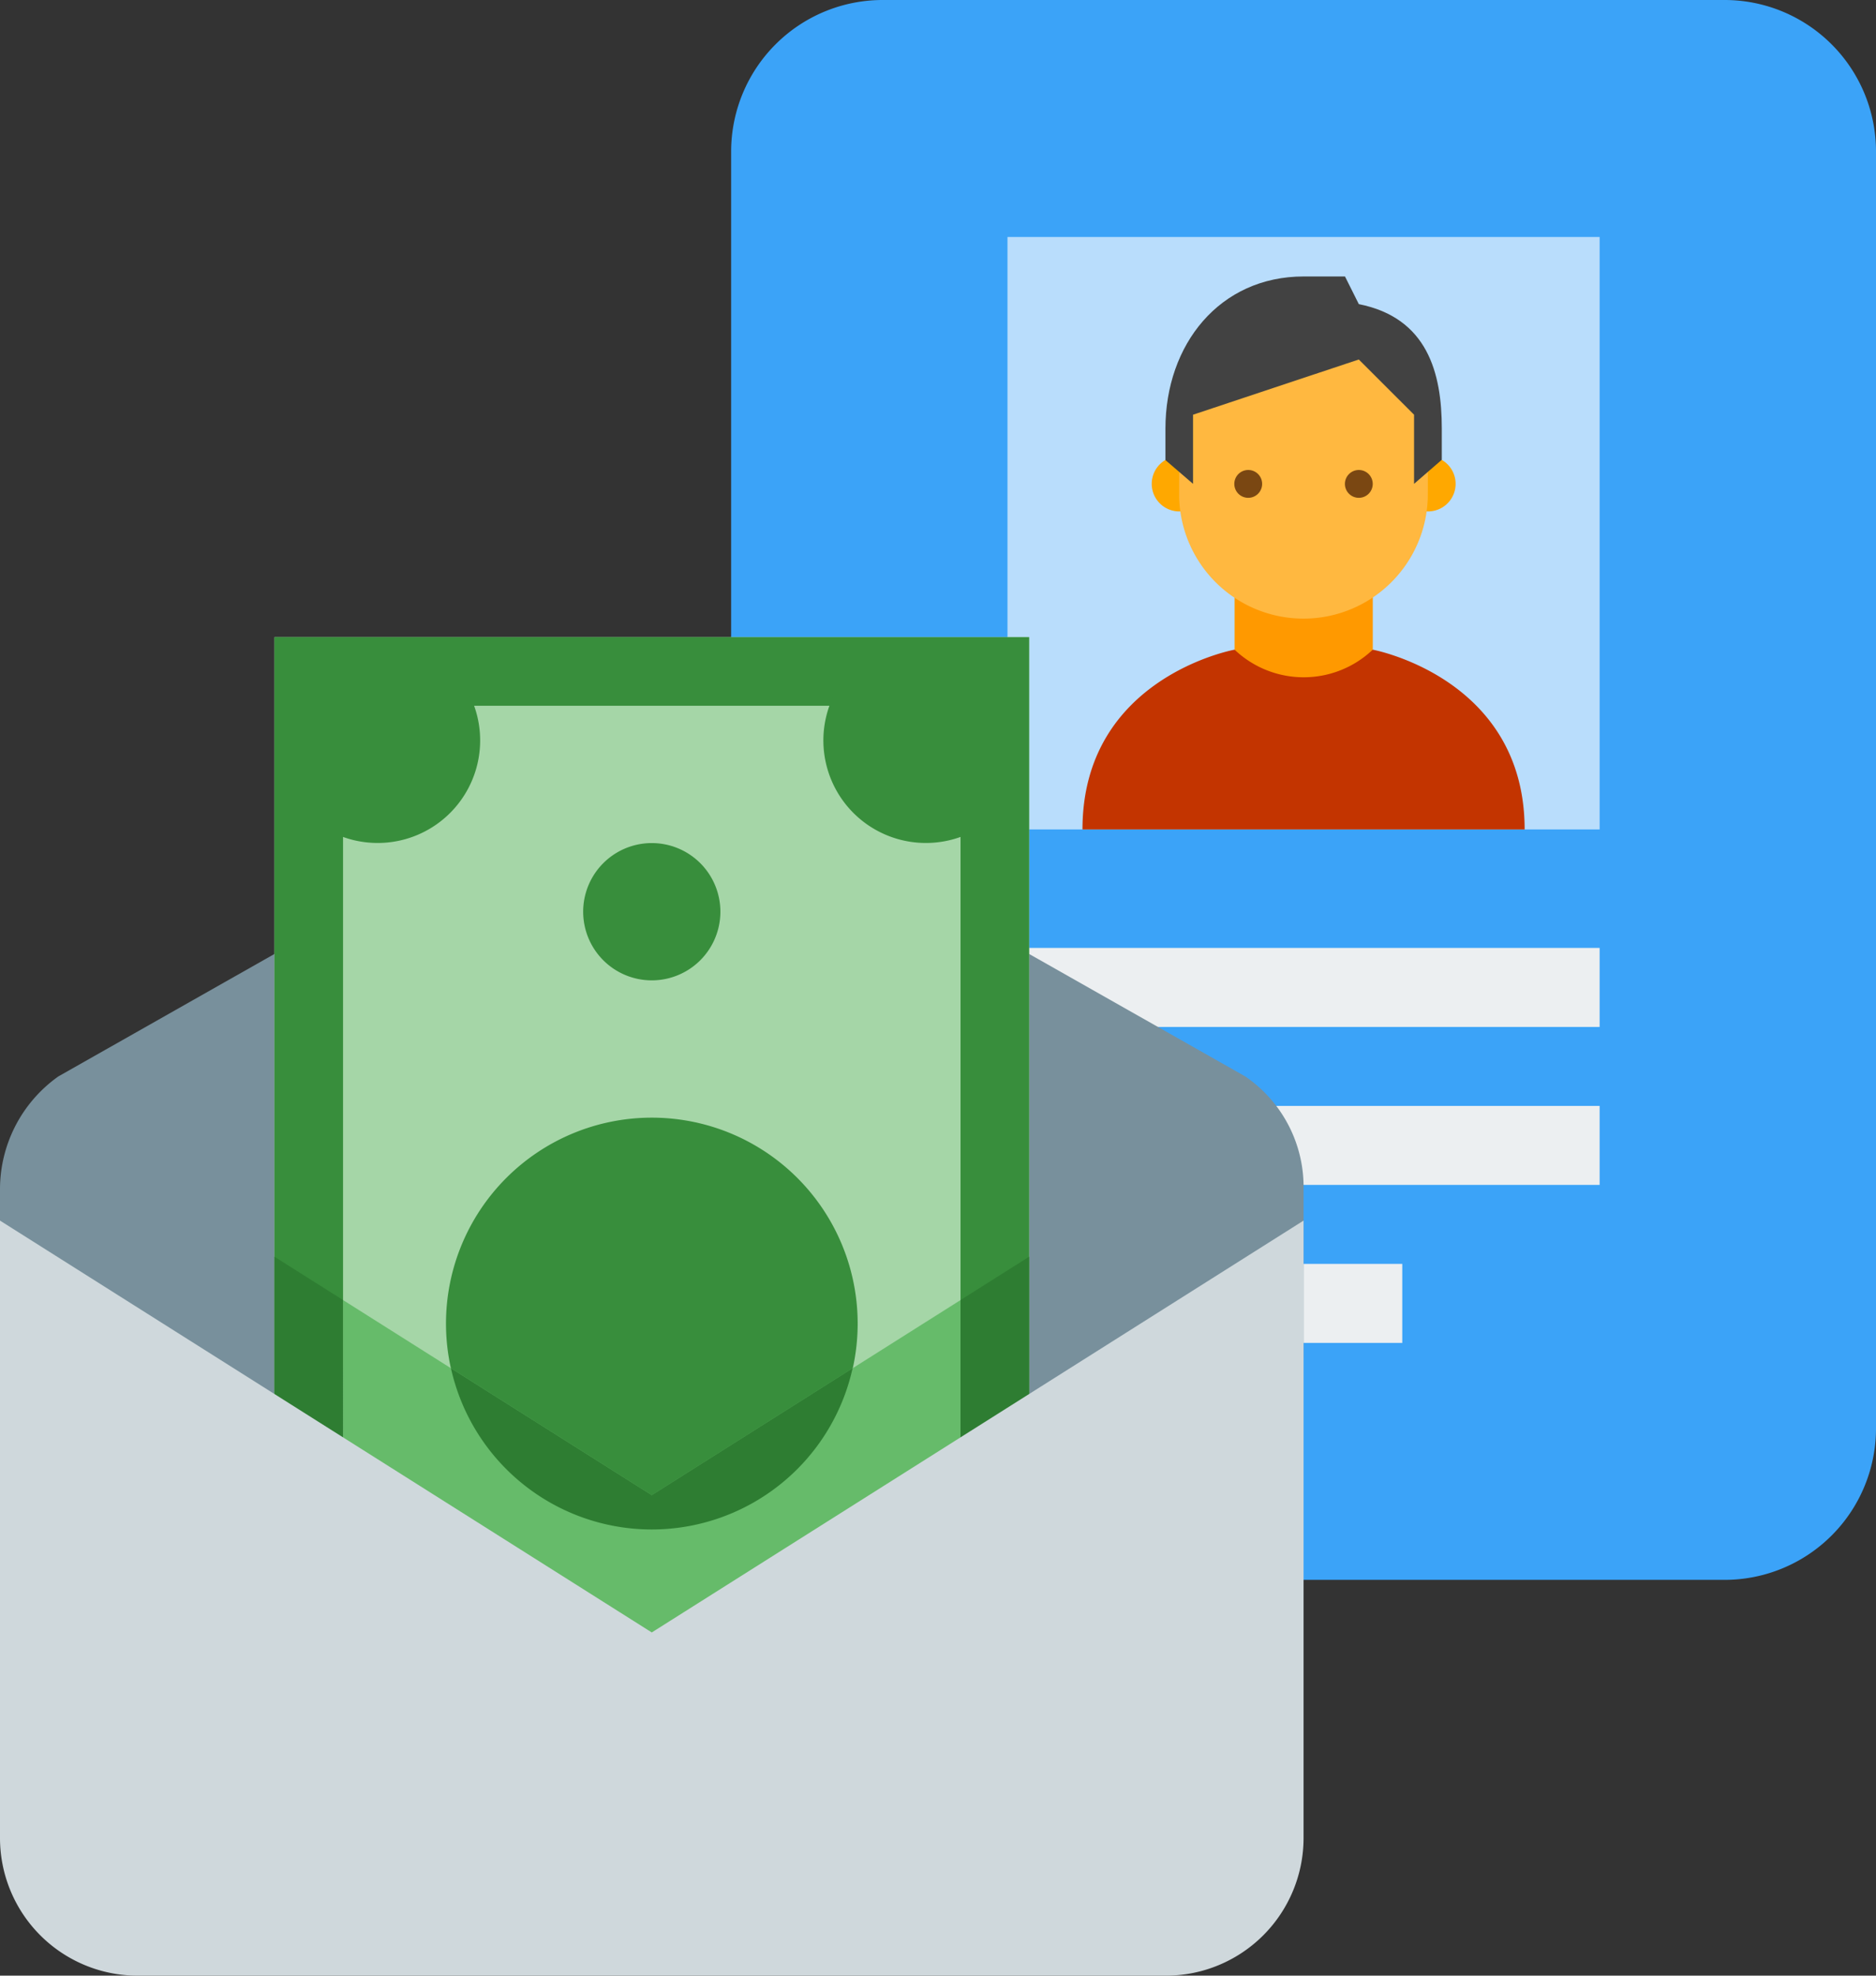
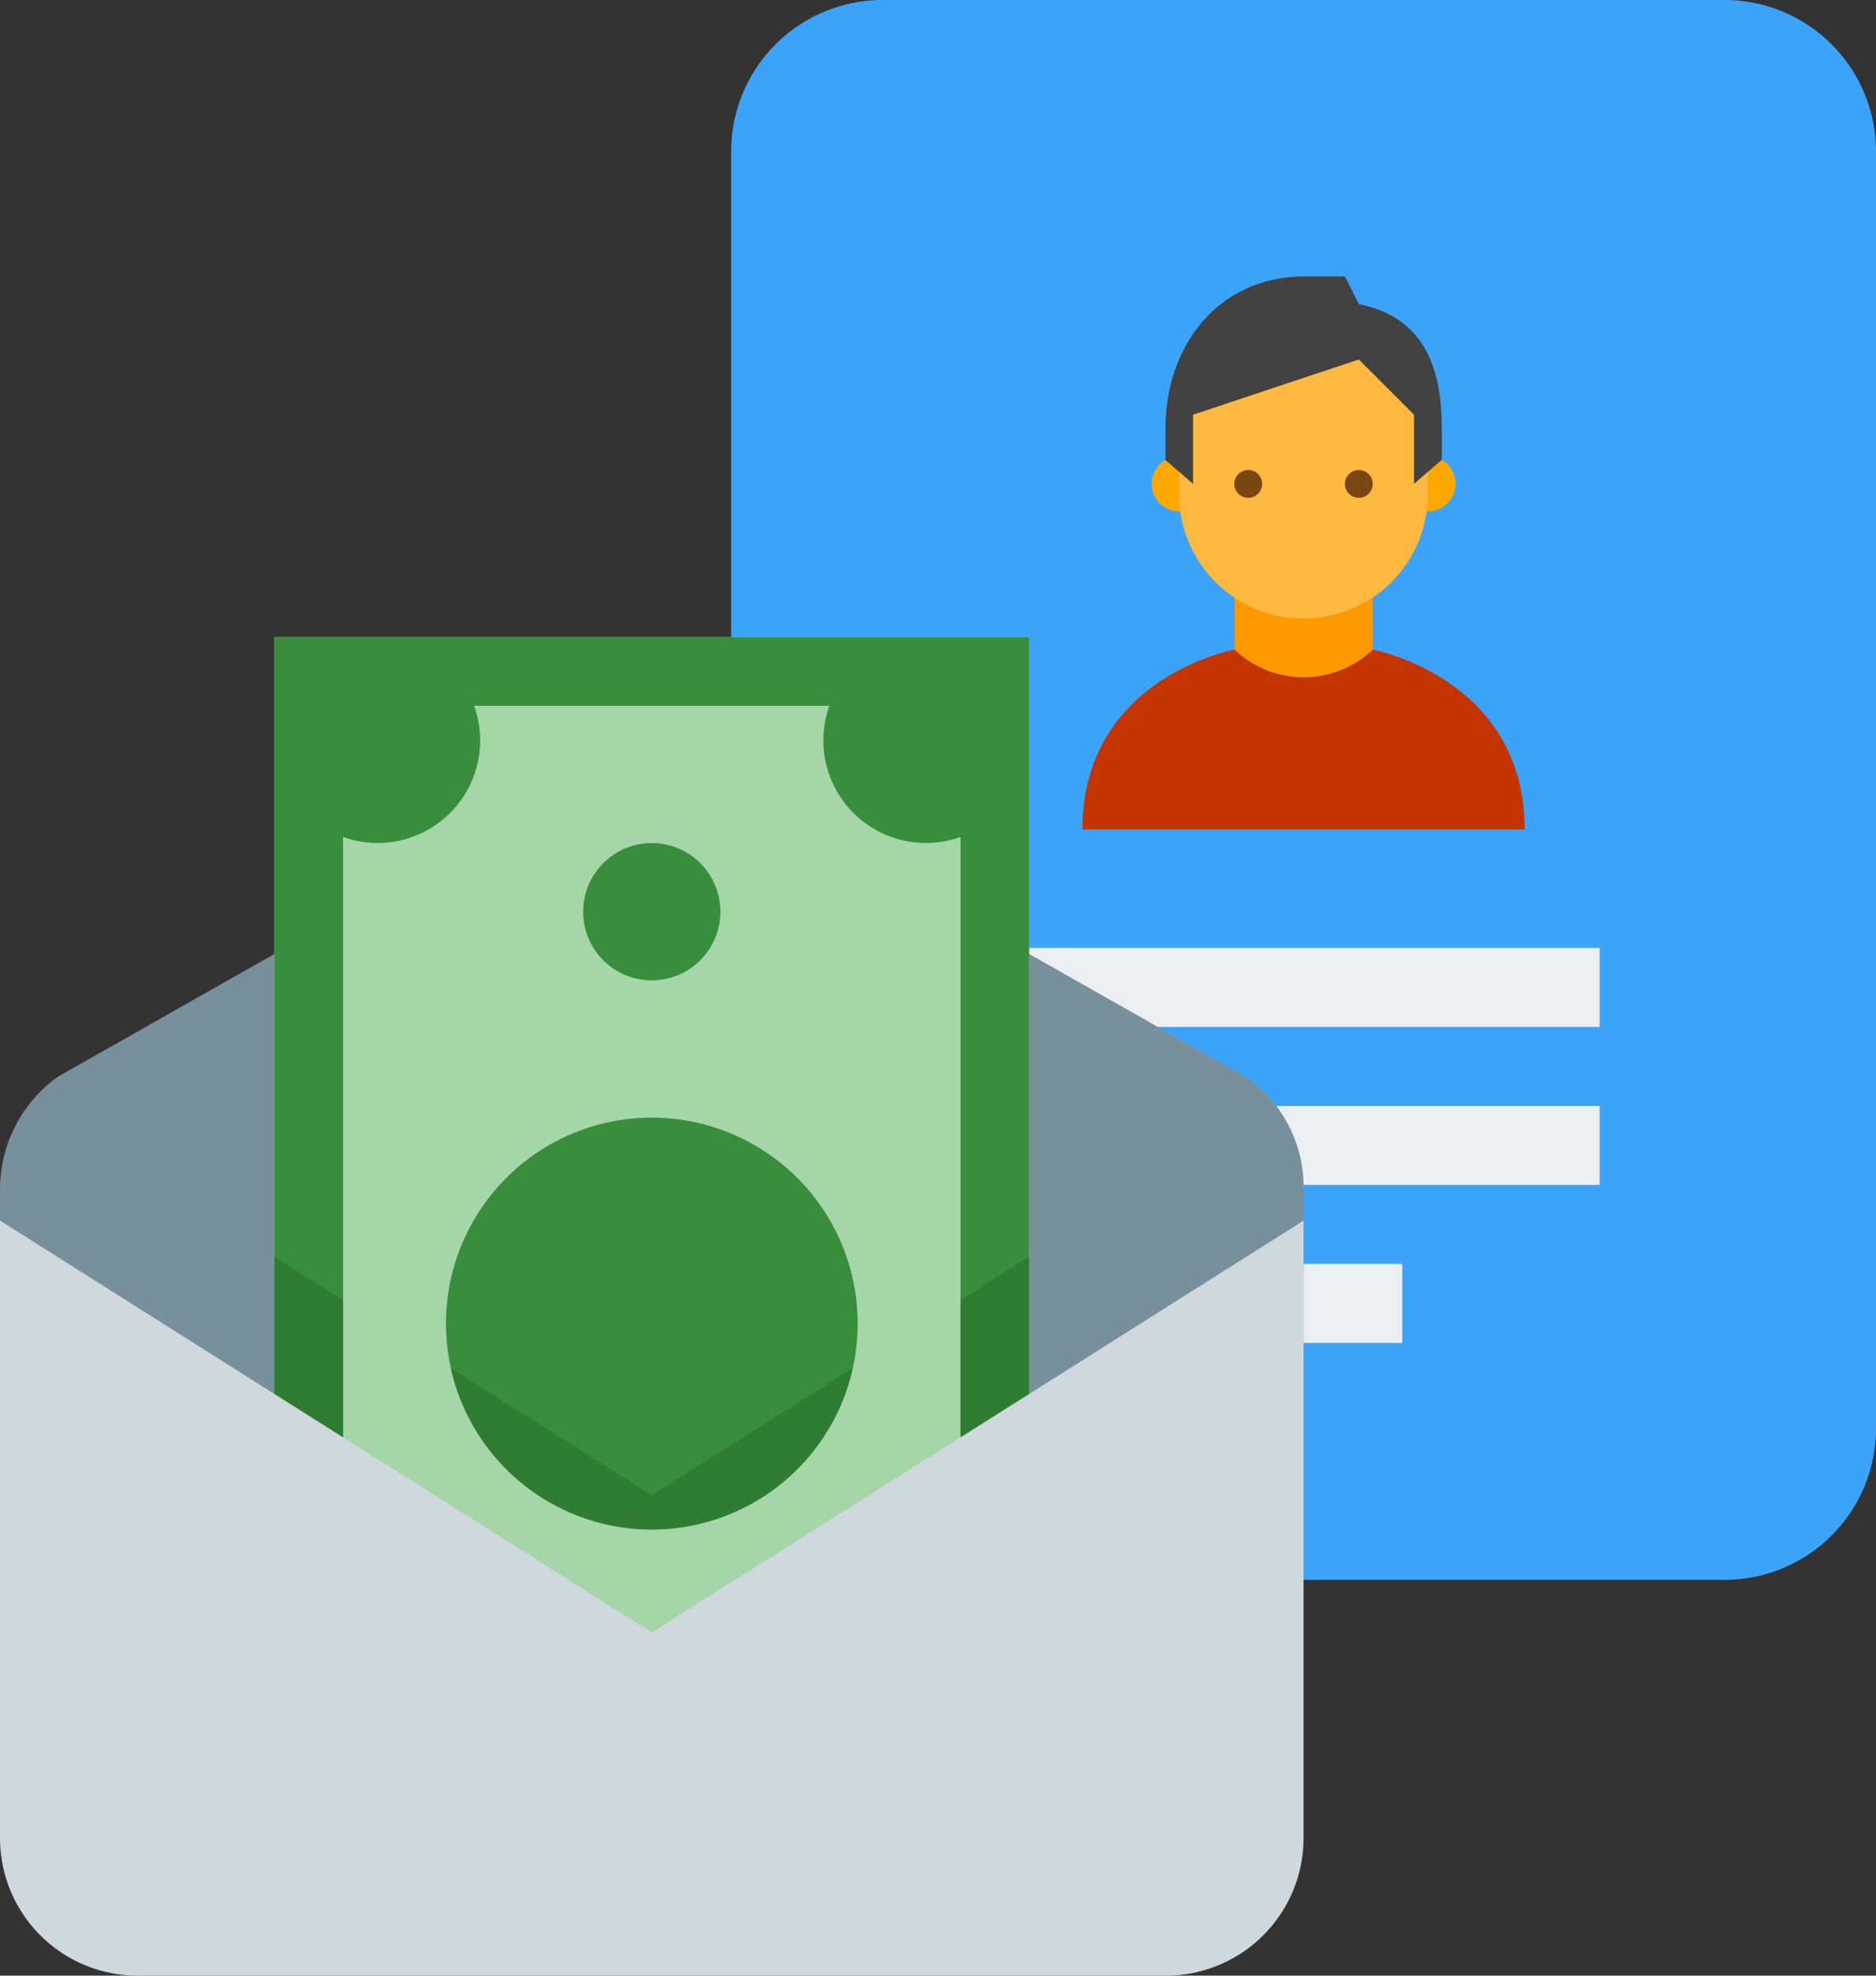
<svg xmlns="http://www.w3.org/2000/svg" width="76.211" height="80.22" viewBox="0 0 76.211 80.22">
  <rect x="0" y="0" width="76.211" height="80.22" fill="#333333" stroke="none" />
  <g id="Group_869" data-name="Group 869" transform="translate(-283.766 -258.567)">
    <g id="icons8-name-tag" transform="translate(313.468 258.567)">
      <path id="Path_607" data-name="Path 607" d="M15.2,68.15A6.156,6.156,0,0,1,9,62.04V10.11A6.156,6.156,0,0,1,15.2,4H49.309a6.152,6.152,0,0,1,6.2,6.11V62.04a6.152,6.152,0,0,1-6.2,6.11Z" transform="translate(-9 -4)" fill="#3ba3f8" />
      <path id="Path_608" data-name="Path 608" d="M16,28H40.056v3.208H16Zm0,6.415H40.056v3.208H16Zm0,6.415H32.038v3.208H16Z" transform="translate(-4.774 10.49)" fill="#eceff1" />
-       <path id="Path_609" data-name="Path 609" d="M16,10H40.056V34.056H16Z" transform="translate(-4.774 -0.377)" fill="#b9ddfc" fill-rule="evenodd" />
      <path id="Path_610" data-name="Path 610" d="M24.56,25.668c-2.688,0-2.807-3.953-2.807-3.953V18.352h5.613v3.365S27.244,25.668,24.56,25.668Z" transform="translate(-1.3 4.665)" fill="#f90" />
      <path id="Path_611" data-name="Path 611" d="M30.876,15.551A1.121,1.121,0,1,0,32,16.672,1.121,1.121,0,0,0,30.876,15.551Zm-10.1,0a1.121,1.121,0,1,0,1.121,1.121A1.121,1.121,0,0,0,20.772,15.551Z" transform="translate(-2.569 2.974)" fill="#ffa800" />
      <path id="Path_612" data-name="Path 612" d="M30.454,15.157c0-4.285-10.105-2.787-10.105,0v3.934a5.052,5.052,0,0,0,10.1,0C30.454,18.5,30.454,15.754,30.454,15.157Z" transform="translate(-2.148 1.118)" fill="#ffb840" />
      <path id="Path_613" data-name="Path 613" d="M25.616,11C22.2,11,20,13.763,20,17.178v1.278l1.121.964V16.613l6.734-2.242L30.1,16.613V19.42l1.127-.977V17.178c0-2.261-.582-4.5-3.371-5.055L27.294,11Z" transform="translate(-2.357 0.226)" fill="#424242" />
      <path id="Path_614" data-name="Path 614" d="M26.8,15.9a.565.565,0,1,0,.565.565A.565.565,0,0,0,26.8,15.9Zm-4.489,0a.565.565,0,1,0,.561.565A.563.563,0,0,0,22.312,15.9Z" transform="translate(-1.301 3.184)" fill="#7a4712" />
      <path id="Path_615" data-name="Path 615" d="M29.692,20.449a4.074,4.074,0,0,1-5.613,0s-6.179,1.116-6.179,7.3H35.862C35.862,21.589,29.692,20.449,29.692,20.449Z" transform="translate(-3.627 5.931)" fill="#c33400" />
    </g>
    <g id="icons8-salary" transform="translate(283.766 284.438)">
      <path id="Path_616" data-name="Path 616" d="M57.956,32.085V25.256a5.437,5.437,0,0,0-2.369-4.6L31.478,7,7.369,20.657A5.619,5.619,0,0,0,5,25.256v6.829L31.478,50.2Z" transform="translate(-5 -2.819)" fill="#78909c" />
      <path id="Path_617" data-name="Path 617" d="M13,4H43.659V49.988H13Z" transform="translate(-1.851 -4)" fill="#a5d6a7" />
      <path id="Path_618" data-name="Path 618" d="M43.659,48.595V4H13V48.595Zm-2.787-2.787H15.787V6.787H40.872Z" transform="translate(-1.851 -4)" fill="#388e3c" />
      <path id="Path_619" data-name="Path 619" d="M27.936,11.968a2.787,2.787,0,1,0,2.787,2.787A2.787,2.787,0,0,0,27.936,11.968ZM14,5v5.882A4.164,4.164,0,0,0,19.882,5ZM41.872,5H35.989a4.164,4.164,0,0,0,5.882,5.882ZM27.936,23.117A8.362,8.362,0,1,0,36.3,31.478,8.362,8.362,0,0,0,27.936,23.117Z" transform="translate(-1.458 -3.606)" fill="#388e3c" />
-       <path id="Path_620" data-name="Path 620" d="M40.085,23.316,27.542,31.237,15,23.316V45.173H40.085Z" transform="translate(-1.064 3.602)" fill="#66bb6a" />
      <path id="Path_621" data-name="Path 621" d="M28.329,33.128a8.36,8.36,0,0,0,8.158-6.546l-8.158,5.152-8.158-5.152A8.36,8.36,0,0,0,28.329,33.128Zm12.542-9.315V45.67h2.787V22.053ZM13,22.053V45.67h2.787V23.813Z" transform="translate(-1.851 3.105)" fill="#2e7d32" />
      <path id="Path_622" data-name="Path 622" d="M52.382,51.659H10.574A5.591,5.591,0,0,1,5,46.085V21L31.478,37.723,57.956,21V46.085A5.591,5.591,0,0,1,52.382,51.659Z" transform="translate(-5 2.691)" fill="#cfd8dc" />
    </g>
  </g>
</svg>